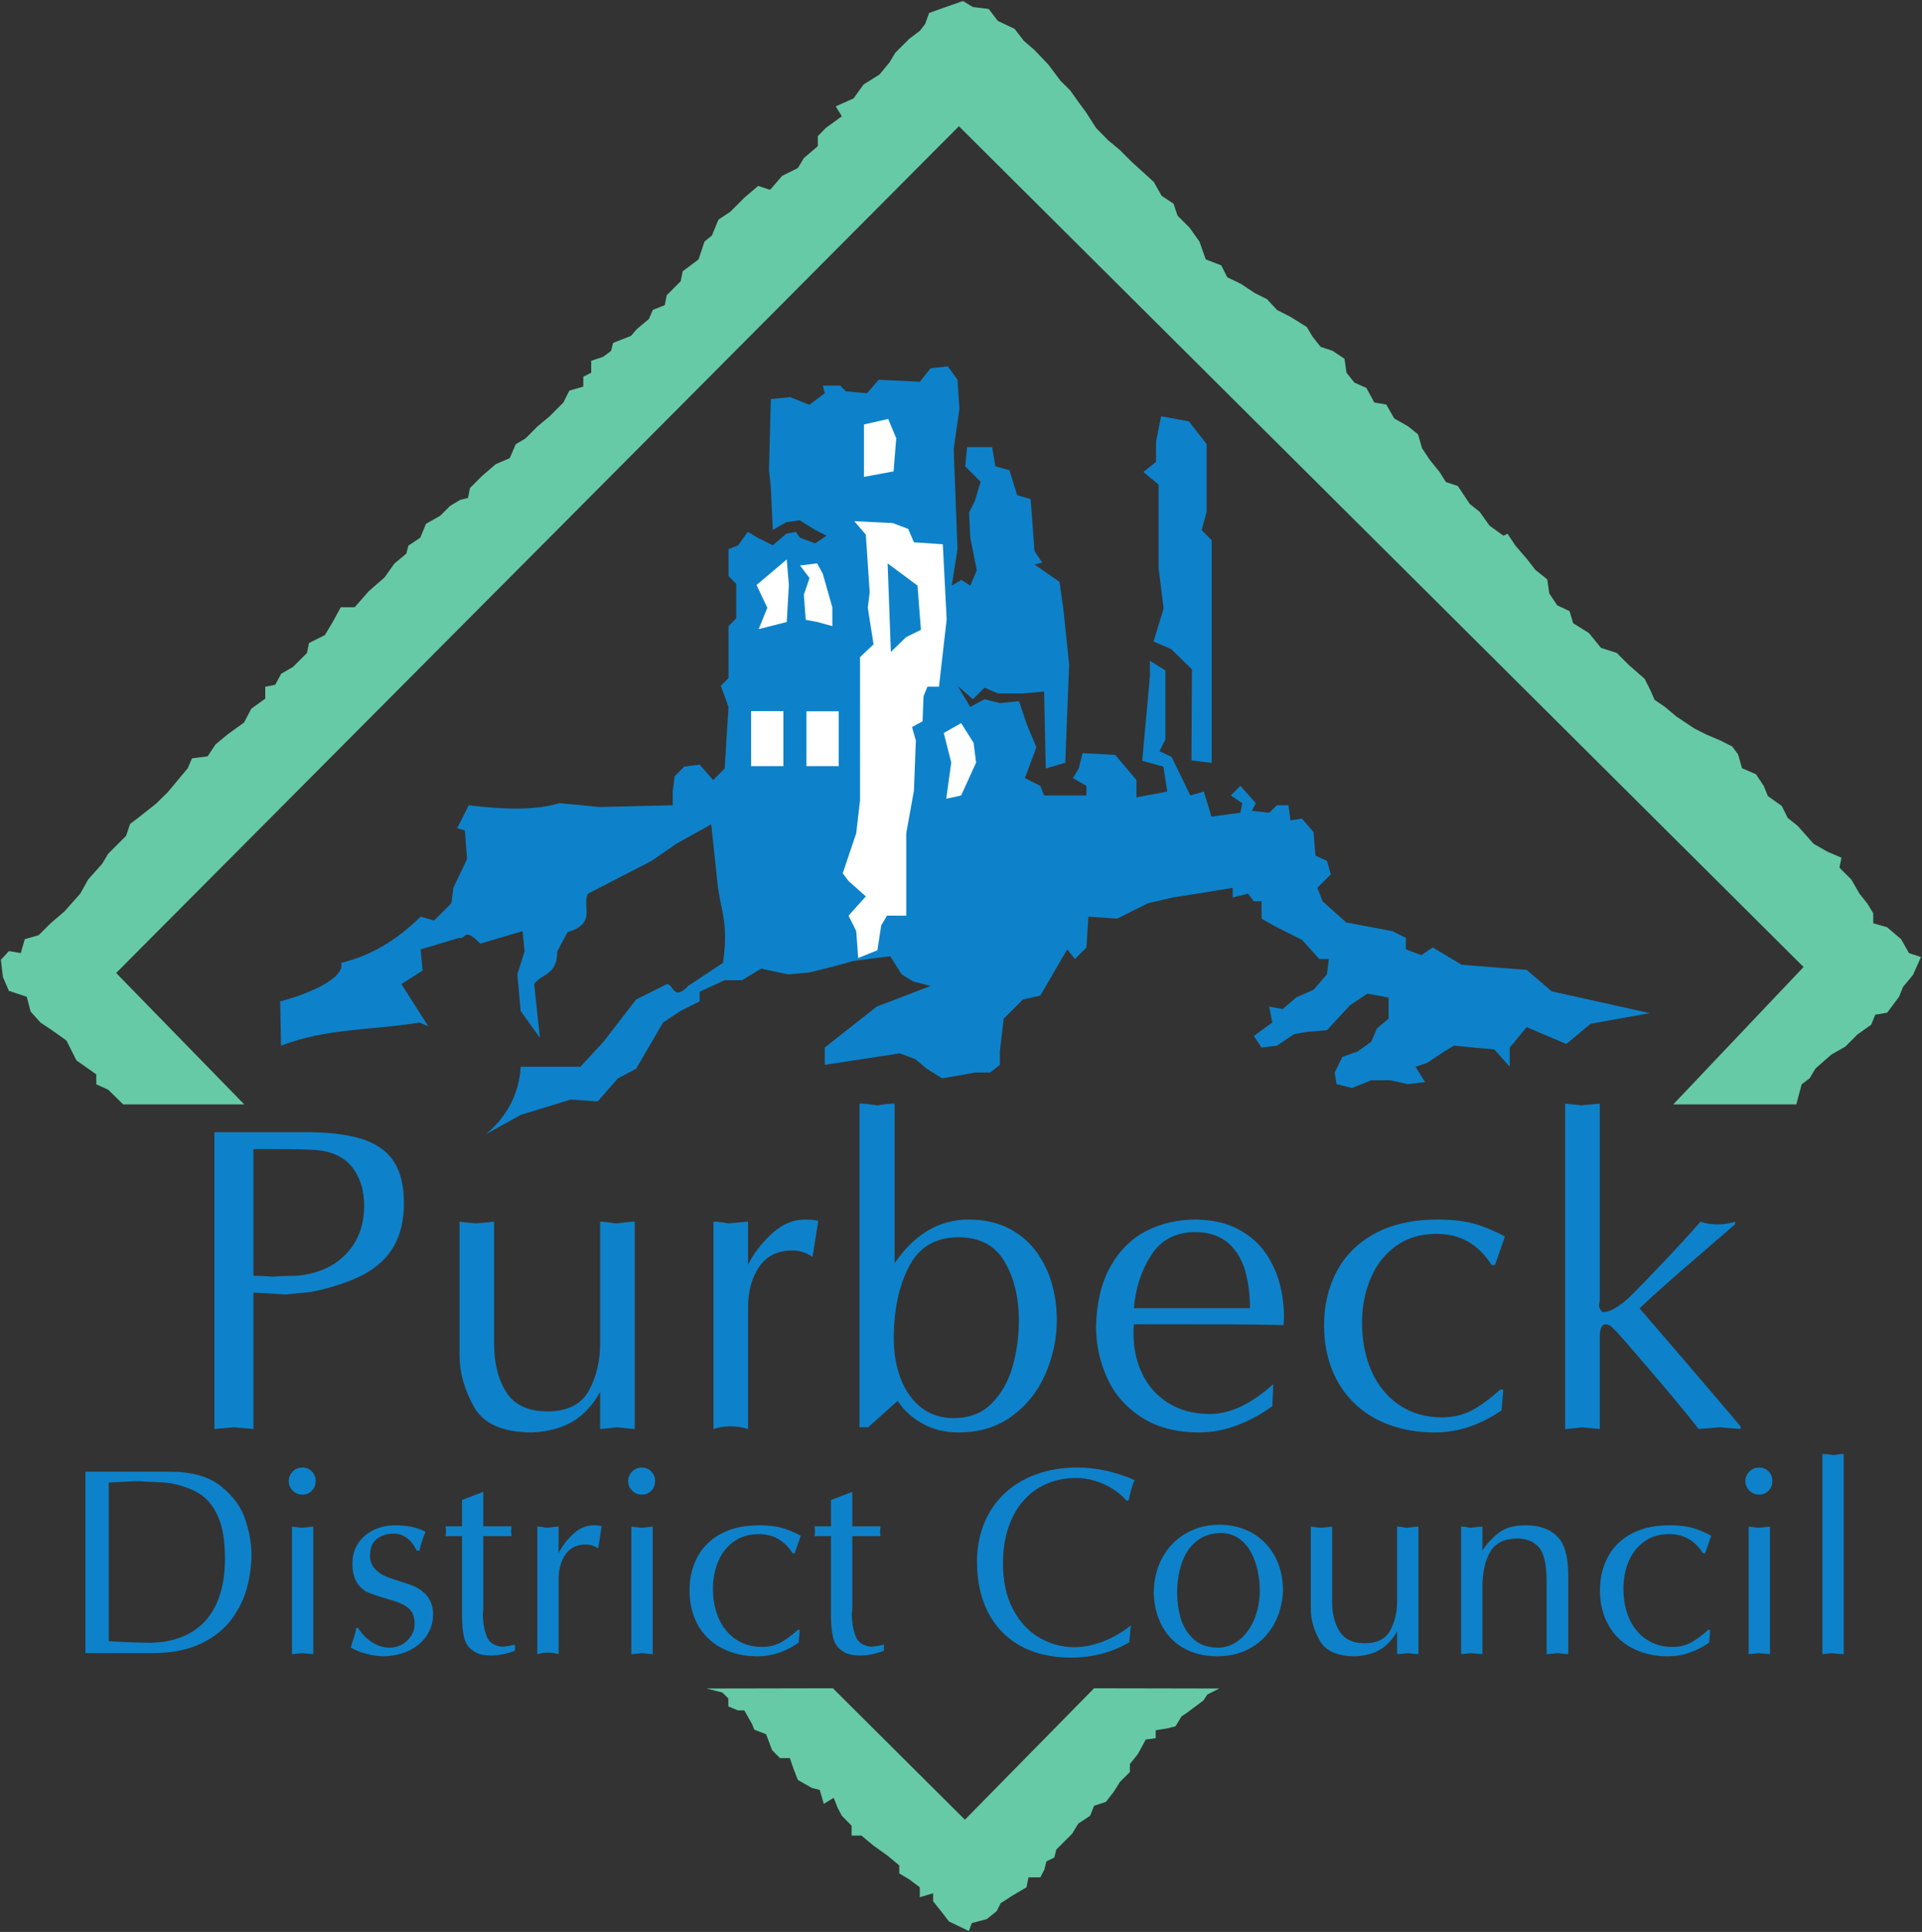
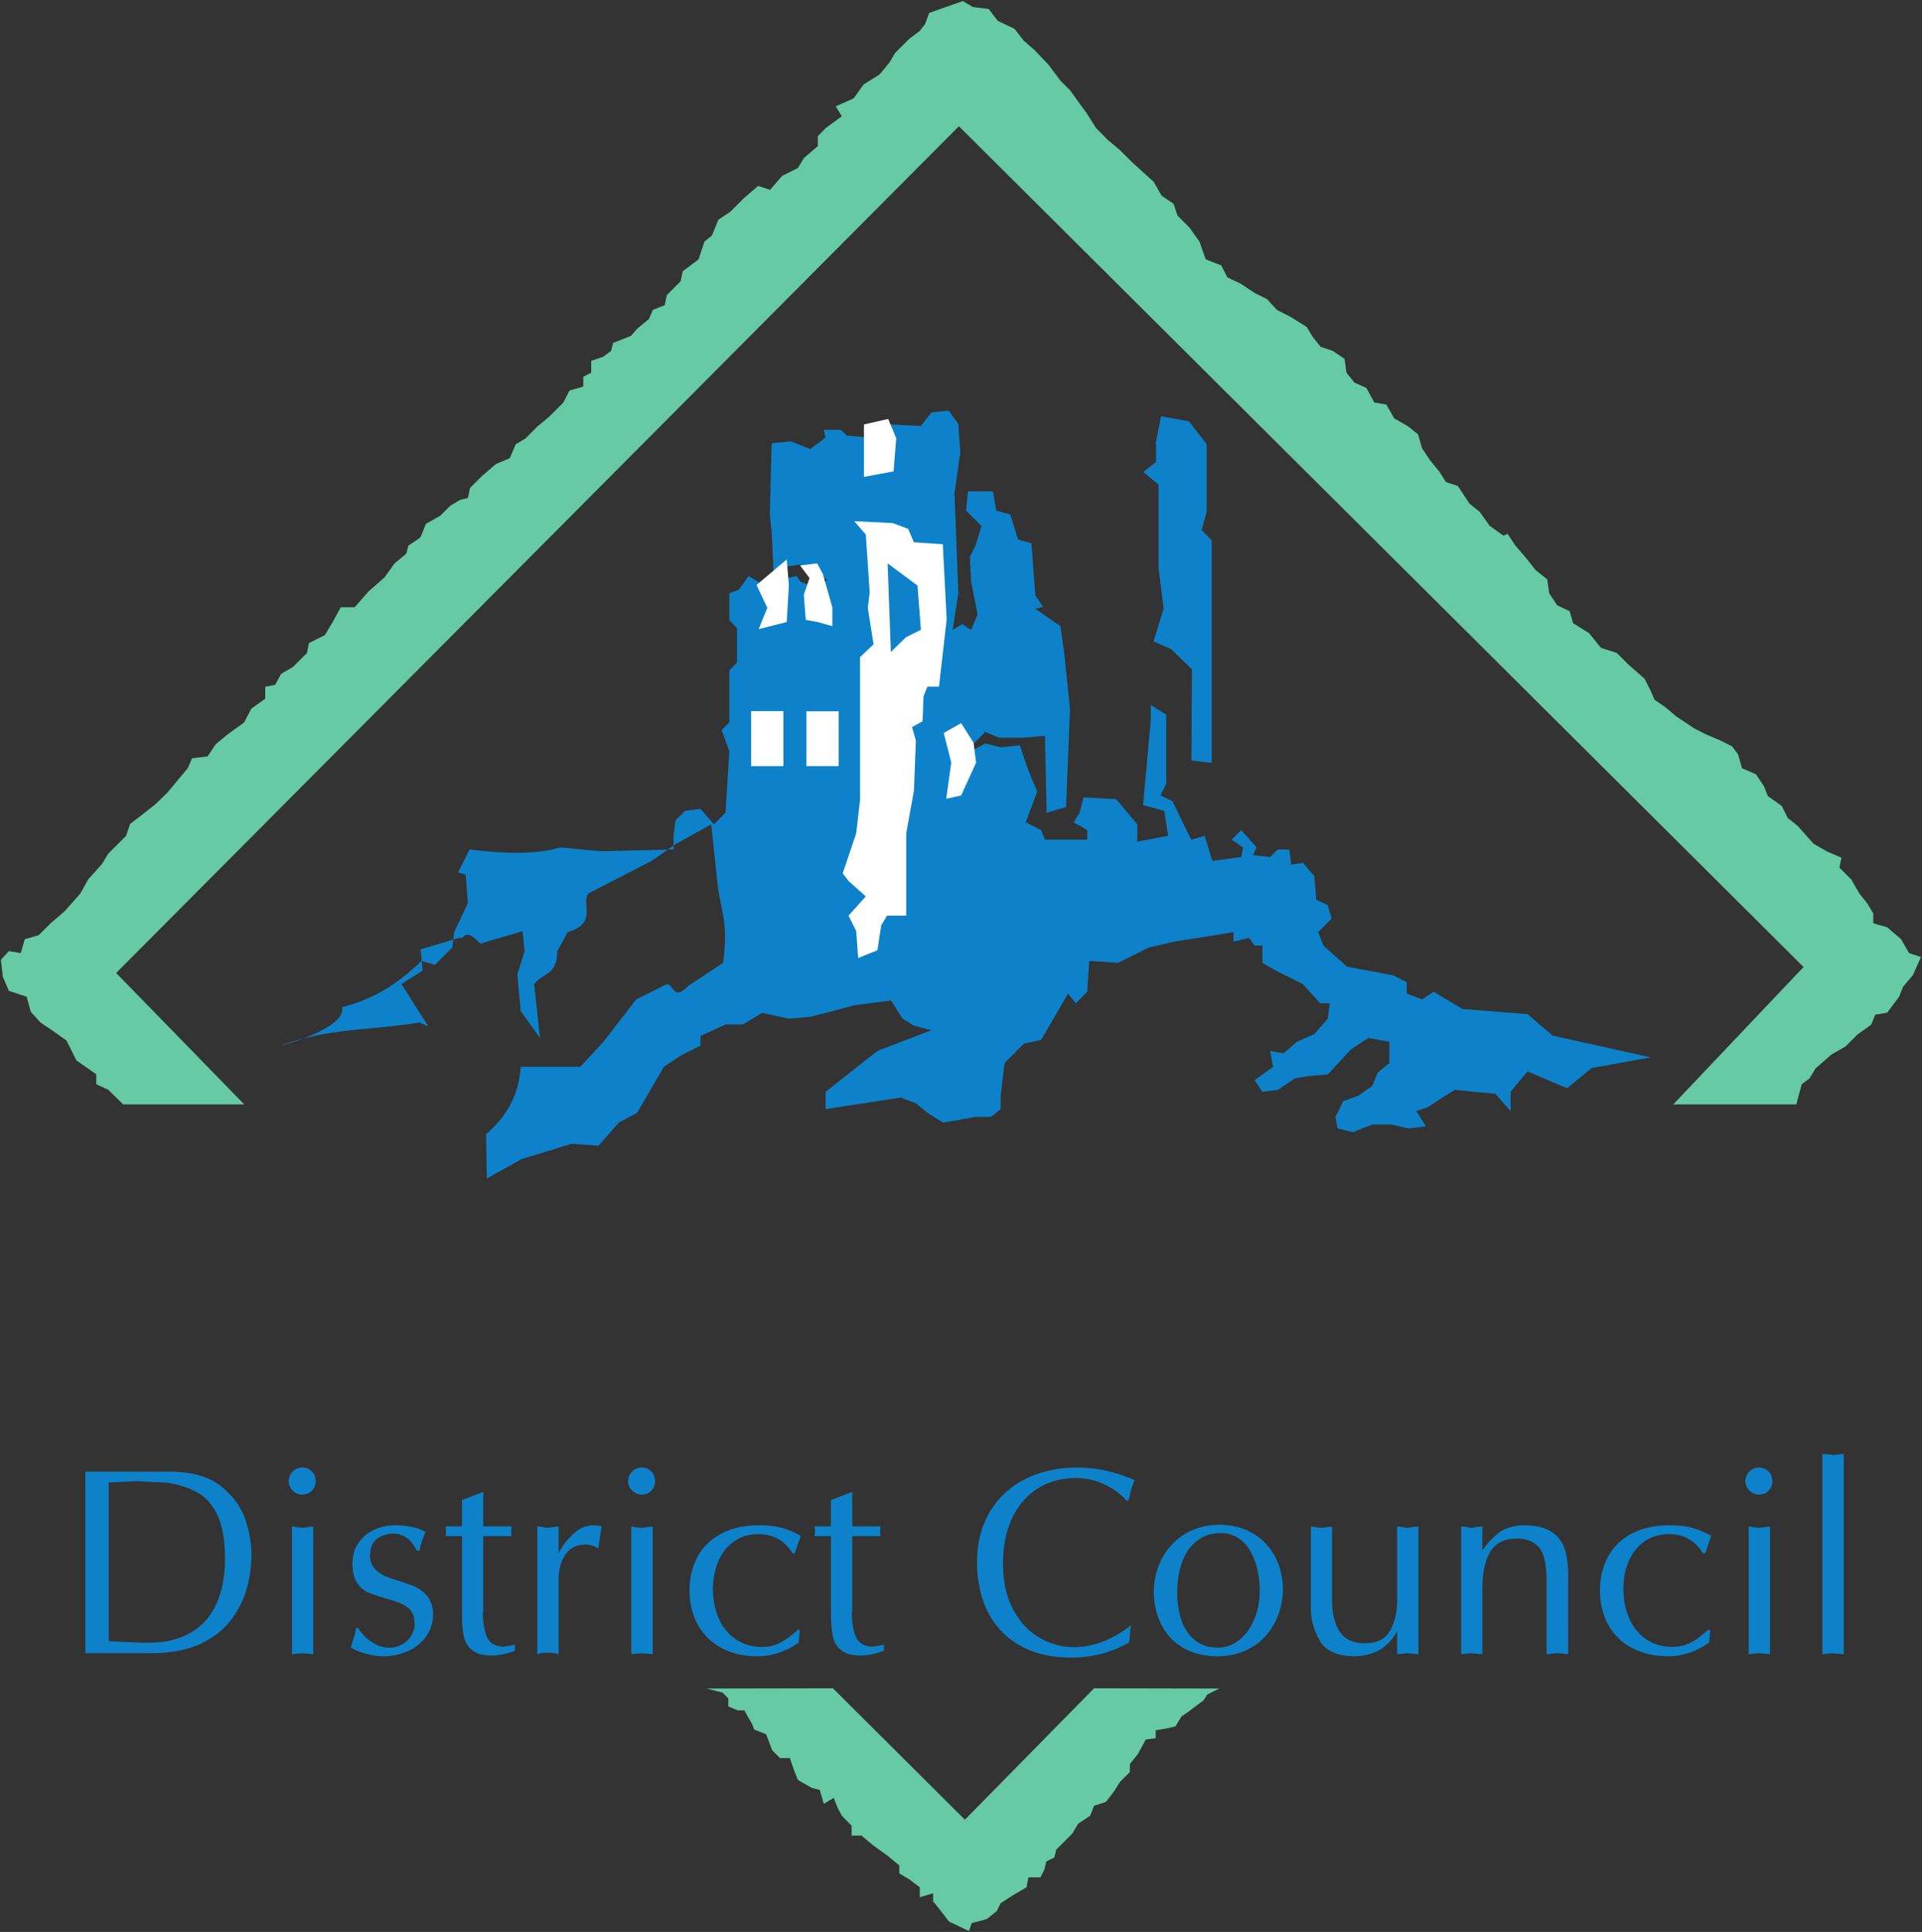
<svg xmlns="http://www.w3.org/2000/svg" xmlns:ns1="http://www.inkscape.org/namespaces/inkscape" xmlns:ns2="http://sodipodi.sourceforge.net/DTD/sodipodi-0.dtd" width="1000" height="1005.186" id="svg9249" ns1:version="0.48.2 r9819" ns2:docname="New document 10">
  <rect width="100%" height="100%" fill="#333333" stroke="none" />
  <defs id="defs9251">
    <clipPath id="clipPath7274">
      <path ns1:connector-curvature="0" d="m 922.535,340.64 48.163,0 0,48.867 -48.163,0 0,-48.867 z" id="path7276" />
    </clipPath>
  </defs>
  <g ns1:label="Layer 1" ns1:groupmode="layer" id="layer1" transform="translate(-166.541,-66.506)">
    <g id="g7270" transform="matrix(20.742,0,0,-20.742,-18968.238,8146.185)">
      <g id="g7272" clip-path="url(#clipPath7274)">
        <path d="m 943.406,347.184 3.311,-3.297 3.241,3.297 3.14,-0.006 -0.299,-0.15 -0.099,-0.15 -0.2,-0.149 -0.199,-0.15 -0.15,-0.1 -0.15,-0.249 -0.199,-0.05 -0.299,-0.05 0,-0.199 -0.249,-0.033 -0.199,-0.366 -0.2,-0.249 0,-0.2 -0.249,-0.249 -0.15,-0.24 -0.2,-0.259 -0.299,-0.099 -0.099,-0.25 -0.3,-0.199 -0.149,-0.25 -0.199,-0.199 -0.2,-0.2 -0.05,-0.199 -0.199,-0.099 -0.05,-0.202 -0.1,-0.197 -0.299,0 -0.05,-0.25 -0.349,-0.205 -0.299,-0.194 -0.1,-0.199 -0.249,-0.199 -0.375,-0.1 -0.073,-0.2 -0.499,0.24 -0.2,0.259 -0.199,0.249 0,0.2 -0.333,-0.1 0,0.249 -0.265,0.2 -0.25,0.149 0,0.2 -0.299,0.249 -0.349,0.249 -0.299,0.25 -0.249,0 0,0.249 -0.245,0.249 -0.105,0.199 -0.099,0.25 -0.249,-0.15 -0.101,0.349 -0.198,0.05 -0.35,0.2 -0.099,0.249 -0.103,0.299 -0.247,0 -0.198,0.199 -0.15,0.399 -0.299,0.117 -0.05,0.133 -0.199,0.349 -0.161,0 -0.239,0.1 0,0.199 -0.149,0.149 -0.399,0.101 3.171,0.006 z" style="fill:#66caa6;fill-opacity:1;fill-rule:evenodd;stroke:none" id="path7278" ns1:connector-curvature="0" />
        <path d="m 928.64,361.83 -3.213,3.296 21.14,21.24 21.187,-21.09 -3.268,-3.446 3.086,0 0.135,0.504 0.199,0.15 0.15,0.249 0.399,0.349 0.349,0.199 0.299,0.3 0.349,0.249 0.1,0.25 0.298,0.049 0.15,0.2 0.15,0.2 0.099,0.248 0.25,0.3 0.2,0.449 -0.3,0.099 -0.199,0.349 -0.35,0.299 -0.348,0.1 0,0.249 -0.149,0.249 -0.2,0.25 -0.2,0.349 -0.299,0.299 0.05,0.249 -0.349,0.15 -0.349,0.199 -0.399,0.449 -0.25,0.2 -0.149,0.299 -0.349,0.249 -0.1,0.249 -0.199,0.299 -0.349,0.15 -0.1,0.349 -0.149,0.199 -0.299,0.15 -0.35,0.149 -0.298,0.15 -0.449,0.299 -0.299,0.25 -0.25,0.17 -0.099,0.229 -0.15,0.298 -0.399,0.349 -0.299,0.3 -0.398,0.128 -0.3,0.37 -0.399,0.249 -0.087,0.3 -0.312,0.149 -0.199,0.299 -0.05,0.35 -0.299,0.24 -0.2,0.258 -0.299,0.349 -0.199,0.299 -0.1,-0.05 -0.349,0.25 -0.249,0.349 -0.25,0.199 -0.299,0.449 -0.299,0.1 -0.156,0.249 -0.242,0.299 -0.2,0.299 -0.1,0.349 -0.249,0.2 -0.349,0.199 -0.199,0.349 -0.3,0.05 -0.199,0.366 -0.3,0.133 -0.199,0.249 -0.05,0.349 -0.298,0.199 -0.3,0.1 -0.199,0.249 -0.15,0.25 -0.399,0.249 -0.349,0.179 -0.249,0.27 -0.3,0.149 -0.348,0.232 -0.349,0.167 -0.15,0.299 -0.39,0.15 -0.158,0.449 -0.249,0.348 -0.3,0.3 -0.1,0.299 -0.299,0.2 -0.198,0.348 -0.549,0.499 -0.299,0.299 -0.299,0.249 -0.3,0.305 -0.25,0.393 -0.149,0.2 -0.249,0.349 -0.249,0.249 -0.299,0.399 -0.35,0.367 -0.267,0.231 -0.231,0.299 -0.421,0.2 -0.228,0.299 -0.398,0.049 -0.249,0.15 -0.429,-0.15 -0.419,-0.149 -0.1,-0.277 -0.133,-0.172 -0.265,-0.199 -0.35,-0.349 -0.149,-0.249 -0.249,-0.299 -0.399,-0.25 -0.249,-0.348 -0.449,-0.2 0.154,-0.249 -0.404,-0.294 -0.199,-0.205 0,-0.25 -0.349,-0.298 -0.15,-0.25 -0.398,-0.199 -0.3,-0.349 -0.299,0.099 -0.349,-0.298 -0.349,-0.349 -0.299,-0.2 -0.164,-0.398 -0.185,-0.15 -0.15,-0.449 -0.398,-0.299 -0.05,-0.249 -0.349,-0.35 -0.05,-0.249 -0.299,-0.12 -0.1,-0.229 -0.299,-0.249 -0.15,-0.174 -0.448,-0.175 -0.05,-0.2 -0.2,-0.149 -0.299,-0.1 0,-0.299 -0.199,-0.1 0,-0.249 -0.349,-0.1 -0.15,-0.299 -0.349,-0.349 -0.299,-0.249 -0.299,-0.3 -0.249,-0.149 -0.15,-0.349 -0.349,-0.149 -0.349,-0.3 -0.299,-0.299 -0.05,-0.249 -0.199,-0.05 -0.25,-0.15 -0.249,-0.249 -0.356,-0.2 -0.143,-0.348 -0.299,-0.2 -0.05,-0.199 -0.299,-0.25 -0.249,-0.349 -0.399,-0.349 -0.349,-0.398 -0.349,0 -0.2,-0.366 -0.199,-0.333 -0.399,-0.199 -0.049,-0.249 -0.35,-0.349 -0.299,-0.174 -0.149,-0.275 -0.25,-0.05 0,-0.299 -0.348,-0.249 -0.184,-0.35 -0.415,-0.299 -0.299,-0.249 -0.199,-0.299 -0.391,-0.05 -0.108,-0.249 -0.25,-0.299 -0.249,-0.3 -0.299,-0.293 -0.449,-0.354 -0.199,-0.15 -0.1,-0.299 -0.249,-0.249 -0.2,-0.2 -0.149,-0.249 -0.355,-0.399 -0.194,-0.349 -0.398,-0.449 -0.349,-0.299 -0.3,-0.299 -0.348,-0.1 -0.1,-0.349 -0.299,0.05 -0.2,-0.217 0.05,-0.431 0.15,-0.349 0.448,-0.149 0.1,-0.374 0.249,-0.275 0.3,-0.2 0.348,-0.249 0.25,-0.498 0.498,-0.349 0,-0.25 0.299,-0.136 0.375,-0.368 3.038,0 z" style="fill:#66caa6;fill-opacity:1;fill-rule:evenodd;stroke:none" id="path7280" ns1:connector-curvature="0" />
-         <path d="m 934.706,361.083 c 0.504,0.429 0.825,0.972 0.869,1.69 l 1.496,0 0.58,0.627 0.82,1.062 0.773,0.386 c 0.176,-0.015 0.161,-0.435 0.531,-0.048 l 0.875,0.58 c 0.154,1.072 -0.088,1.373 -0.145,2.059 l -0.151,1.416 -0.869,-0.483 -0.628,-0.434 -1.592,-0.821 c -0.171,-0.322 0.238,-0.739 -0.512,-0.965 l -0.261,-0.483 c 0,-0.611 -0.386,-0.547 -0.579,-0.821 l 0.145,-1.351 -0.483,0.676 -0.084,0.918 0.181,0.578 -0.049,0.507 -1.062,-0.314 c -0.418,0.435 -0.353,0.097 -0.53,0.145 l -0.966,-0.289 0.049,-0.531 -0.531,-0.339 0.675,-1.061 -0.22,0.097 c -1.158,-0.194 -2.317,-0.136 -3.475,-0.58 l -0.021,1.11 c 0.618,0.159 1.635,0.557 1.53,0.966 0.726,0.177 1.371,0.546 1.993,1.159 l 0.338,-0.097 0.434,0.434 0.049,0.386 0.343,0.724 -0.054,0.716 -0.193,0.056 0.29,0.575 c 0.942,-0.118 1.724,-0.119 2.269,0.053 l 1.013,-0.096 1.835,0.043 0,0.343 0.048,0.386 0.241,0.241 0.386,0.049 0.338,-0.388 0.29,0.291 0.096,1.545 -0.193,0.53 0.193,0.194 0,1.303 0.193,0.193 0,0.869 -0.193,0.193 0,0.676 0.242,0.096 0.241,0.338 0.241,-0.144 0.387,-0.194 0.338,0.29 0.241,0.048 0.096,-0.144 0.387,-0.145 0.289,0.193 -0.289,0.144 -0.387,0.242 -0.337,-0.048 -0.338,-0.194 -0.049,1.062 -0.047,0.435 0.047,1.786 0.483,0.048 0.482,-0.193 0.387,0.29 -0.049,0.193 0.435,0 0.144,-0.145 0.532,-0.048 0.289,0.338 1.037,-0.049 0.266,0.338 0.435,0.048 0.241,-0.337 0.048,-0.725 -0.144,-1.013 0.096,-2.51 -0.144,-0.917 0.241,0.145 0.224,-0.145 0.162,0.386 -0.162,0.821 -0.031,0.627 0.145,0.29 0.145,0.482 -0.386,0.386 0.047,0.483 0.628,0 0.082,-0.483 0.352,-0.096 0.194,-0.627 0.337,-0.097 0.097,-1.303 0.193,-0.29 -0.193,-0.048 0.628,-0.435 0.096,-0.676 0.145,-1.4 -0.097,-2.461 -0.489,-0.145 -0.042,1.931 -0.53,-0.048 -0.627,0 -0.339,0.144 -0.29,-0.289 -0.386,0.337 0.321,-0.53 0.355,0.193 0.386,-0.097 0.482,0.048 0.194,-0.579 0.241,-0.579 -0.289,-0.772 0.386,-0.194 0.096,-0.241 1.062,0 0,0.241 -0.338,0.194 0.145,0.241 0.097,0.386 0.82,-0.046 0.531,-0.631 0,-0.433 0.773,0.145 -0.097,0.627 -0.531,0.145 0.193,2.124 0,0.386 0.387,-0.242 0,-1.737 -0.146,-0.289 0.302,-0.145 0.471,-0.966 0.338,0.097 0.192,-0.628 0.725,0.097 0.048,0.241 -0.289,0.193 0.241,0.241 0.386,-0.434 -0.097,-0.193 0.435,-0.048 0.193,0.188 0.29,0 0.048,-0.381 0.289,0.048 0.29,-0.338 0.049,-0.592 0.288,-0.132 0.097,-0.338 -0.338,-0.338 0.132,-0.338 0.593,-0.531 1.158,-0.217 0.338,-0.169 0,-0.289 0.386,-0.145 0.29,0.193 0.724,-0.434 1.63,-0.128 0.63,-0.539 2.456,-0.546 -1.481,-0.267 -0.611,-0.507 -0.994,0.423 -0.424,-0.512 0,-0.483 -0.386,0.435 -0.522,0.048 -0.491,0.048 -0.241,-0.145 -0.435,-0.289 -0.29,-0.097 0.241,-0.384 -0.434,-0.051 -0.434,0.097 -0.483,0 -0.241,-0.097 -0.242,-0.096 -0.386,0.096 -0.048,0.291 0.193,0.391 0.386,0.139 0.338,0.241 0.145,0.338 0.29,0.242 0,0.531 -0.531,0.096 -0.435,-0.289 -0.58,-0.628 -0.482,-0.039 -0.338,-0.057 -0.434,-0.29 -0.386,-0.048 -0.194,0.289 0.463,0.339 -0.076,0.398 0.338,-0.061 0.337,0.29 0.435,0.193 0.337,0.387 0.049,0.386 -0.241,0 -0.435,0.482 -0.676,0.338 -0.337,0.193 0,0.434 -0.194,0 -0.144,0.193 -0.386,-0.096 0,0.241 -0.579,-0.096 -0.918,-0.145 -0.627,-0.145 -0.773,-0.386 -0.723,0.049 -0.049,-0.773 -0.289,-0.289 -0.193,0.241 -0.676,-1.159 -0.434,-0.097 -0.483,-0.482 -0.097,-0.821 0,-0.337 -0.241,-0.193 -0.386,0 -0.531,-0.097 -0.29,-0.048 -0.386,0.241 -0.29,0.242 -0.386,0.144 -1.882,-0.289 0,0.434 1.303,1.026 1.351,0.518 -0.434,0.114 -0.29,0.177 -0.289,0.455 -0.917,-0.118 -0.531,-0.145 -0.58,-0.145 -0.531,-0.047 -0.675,0.144 -0.483,-0.29 -0.434,0 -0.628,-0.289 0,-0.242 -0.482,-0.241 -0.435,-0.289 -0.338,-0.58 -0.338,-0.579 -0.456,-0.241 -0.509,-0.58 -0.676,0.048 -0.627,-0.194 -0.628,-0.191 -0.869,-0.484 z" style="fill:#0d82ca;fill-opacity:1;fill-rule:evenodd;stroke:none" id="path7282" ns1:connector-curvature="0" />
+         <path d="m 934.706,361.083 c 0.504,0.429 0.825,0.972 0.869,1.69 l 1.496,0 0.58,0.627 0.82,1.062 0.773,0.386 c 0.176,-0.015 0.161,-0.435 0.531,-0.048 l 0.875,0.58 c 0.154,1.072 -0.088,1.373 -0.145,2.059 l -0.151,1.416 -0.869,-0.483 -0.628,-0.434 -1.592,-0.821 c -0.171,-0.322 0.238,-0.739 -0.512,-0.965 l -0.261,-0.483 c 0,-0.611 -0.386,-0.547 -0.579,-0.821 l 0.145,-1.351 -0.483,0.676 -0.084,0.918 0.181,0.578 -0.049,0.507 -1.062,-0.314 c -0.418,0.435 -0.353,0.097 -0.53,0.145 l -0.966,-0.289 0.049,-0.531 -0.531,-0.339 0.675,-1.061 -0.22,0.097 c -1.158,-0.194 -2.317,-0.136 -3.475,-0.58 c 0.618,0.159 1.635,0.557 1.53,0.966 0.726,0.177 1.371,0.546 1.993,1.159 l 0.338,-0.097 0.434,0.434 0.049,0.386 0.343,0.724 -0.054,0.716 -0.193,0.056 0.29,0.575 c 0.942,-0.118 1.724,-0.119 2.269,0.053 l 1.013,-0.096 1.835,0.043 0,0.343 0.048,0.386 0.241,0.241 0.386,0.049 0.338,-0.388 0.29,0.291 0.096,1.545 -0.193,0.53 0.193,0.194 0,1.303 0.193,0.193 0,0.869 -0.193,0.193 0,0.676 0.242,0.096 0.241,0.338 0.241,-0.144 0.387,-0.194 0.338,0.29 0.241,0.048 0.096,-0.144 0.387,-0.145 0.289,0.193 -0.289,0.144 -0.387,0.242 -0.337,-0.048 -0.338,-0.194 -0.049,1.062 -0.047,0.435 0.047,1.786 0.483,0.048 0.482,-0.193 0.387,0.29 -0.049,0.193 0.435,0 0.144,-0.145 0.532,-0.048 0.289,0.338 1.037,-0.049 0.266,0.338 0.435,0.048 0.241,-0.337 0.048,-0.725 -0.144,-1.013 0.096,-2.51 -0.144,-0.917 0.241,0.145 0.224,-0.145 0.162,0.386 -0.162,0.821 -0.031,0.627 0.145,0.29 0.145,0.482 -0.386,0.386 0.047,0.483 0.628,0 0.082,-0.483 0.352,-0.096 0.194,-0.627 0.337,-0.097 0.097,-1.303 0.193,-0.29 -0.193,-0.048 0.628,-0.435 0.096,-0.676 0.145,-1.4 -0.097,-2.461 -0.489,-0.145 -0.042,1.931 -0.53,-0.048 -0.627,0 -0.339,0.144 -0.29,-0.289 -0.386,0.337 0.321,-0.53 0.355,0.193 0.386,-0.097 0.482,0.048 0.194,-0.579 0.241,-0.579 -0.289,-0.772 0.386,-0.194 0.096,-0.241 1.062,0 0,0.241 -0.338,0.194 0.145,0.241 0.097,0.386 0.82,-0.046 0.531,-0.631 0,-0.433 0.773,0.145 -0.097,0.627 -0.531,0.145 0.193,2.124 0,0.386 0.387,-0.242 0,-1.737 -0.146,-0.289 0.302,-0.145 0.471,-0.966 0.338,0.097 0.192,-0.628 0.725,0.097 0.048,0.241 -0.289,0.193 0.241,0.241 0.386,-0.434 -0.097,-0.193 0.435,-0.048 0.193,0.188 0.29,0 0.048,-0.381 0.289,0.048 0.29,-0.338 0.049,-0.592 0.288,-0.132 0.097,-0.338 -0.338,-0.338 0.132,-0.338 0.593,-0.531 1.158,-0.217 0.338,-0.169 0,-0.289 0.386,-0.145 0.29,0.193 0.724,-0.434 1.63,-0.128 0.63,-0.539 2.456,-0.546 -1.481,-0.267 -0.611,-0.507 -0.994,0.423 -0.424,-0.512 0,-0.483 -0.386,0.435 -0.522,0.048 -0.491,0.048 -0.241,-0.145 -0.435,-0.289 -0.29,-0.097 0.241,-0.384 -0.434,-0.051 -0.434,0.097 -0.483,0 -0.241,-0.097 -0.242,-0.096 -0.386,0.096 -0.048,0.291 0.193,0.391 0.386,0.139 0.338,0.241 0.145,0.338 0.29,0.242 0,0.531 -0.531,0.096 -0.435,-0.289 -0.58,-0.628 -0.482,-0.039 -0.338,-0.057 -0.434,-0.29 -0.386,-0.048 -0.194,0.289 0.463,0.339 -0.076,0.398 0.338,-0.061 0.337,0.29 0.435,0.193 0.337,0.387 0.049,0.386 -0.241,0 -0.435,0.482 -0.676,0.338 -0.337,0.193 0,0.434 -0.194,0 -0.144,0.193 -0.386,-0.096 0,0.241 -0.579,-0.096 -0.918,-0.145 -0.627,-0.145 -0.773,-0.386 -0.723,0.049 -0.049,-0.773 -0.289,-0.289 -0.193,0.241 -0.676,-1.159 -0.434,-0.097 -0.483,-0.482 -0.097,-0.821 0,-0.337 -0.241,-0.193 -0.386,0 -0.531,-0.097 -0.29,-0.048 -0.386,0.241 -0.29,0.242 -0.386,0.144 -1.882,-0.289 0,0.434 1.303,1.026 1.351,0.518 -0.434,0.114 -0.29,0.177 -0.289,0.455 -0.917,-0.118 -0.531,-0.145 -0.58,-0.145 -0.531,-0.047 -0.675,0.144 -0.483,-0.29 -0.434,0 -0.628,-0.289 0,-0.242 -0.482,-0.241 -0.435,-0.289 -0.338,-0.58 -0.338,-0.579 -0.456,-0.241 -0.509,-0.58 -0.676,0.048 -0.627,-0.194 -0.628,-0.191 -0.869,-0.484 z" style="fill:#0d82ca;fill-opacity:1;fill-rule:evenodd;stroke:none" id="path7282" ns1:connector-curvature="0" />
        <path d="m 952.908,370.395 0,5.585 -0.253,0.254 0.126,0.458 0,1.7 -0.444,0.571 -0.698,0.127 -0.128,-0.635 0,-0.508 -0.316,-0.254 0.381,-0.317 0,-1.015 0,-1.079 0.126,-1.015 -0.253,-0.826 0.443,-0.19 0.52,-0.508 -0.012,-2.284 0.508,-0.064 z" style="fill:#0d82ca;fill-opacity:1;fill-rule:evenodd;stroke:none" id="path7284" ns1:connector-curvature="0" />
        <path d="m 945.246,366.564 -0.482,0 -0.145,-0.241 -0.097,-0.628 -0.482,-0.193 -0.049,0.676 -0.193,0.386 0.434,0.483 -0.434,0.386 -0.145,0.193 0.338,1.005 0.096,0.829 0,3.589 0.339,0.321 -0.145,0.918 0.048,0.385 -0.097,1.448 -0.289,0.338 0.965,-0.048 0.386,-0.145 0.145,-0.337 0.724,-0.049 0.097,-1.883 -0.193,-1.689 -0.29,0 -0.097,-0.241 -0.025,-0.628 -0.264,-0.144 0.096,-0.338 -0.048,-1.256 -0.193,-1.07 0,-2.067 z" style="fill:#ffffff;fill-opacity:1;fill-rule:evenodd;stroke:none" id="path7286" ns1:connector-curvature="0" />
        <path d="m 942.582,375.348 0.429,0.052 0.142,-0.262 0.239,-0.84 0,-0.472 -0.381,0.106 -0.286,0.052 -0.048,0.629 0.143,0.42 -0.238,0.315 z" style="fill:#ffffff;fill-opacity:1;fill-rule:evenodd;stroke:none" id="path7288" ns1:connector-curvature="0" />
        <path d="m 944.185,378.885 0.608,0.138 0.202,-0.484 -0.067,-0.831 -0.743,-0.138 0,1.315 z" style="fill:#ffffff;fill-opacity:1;fill-rule:evenodd;stroke:none" id="path7290" ns1:connector-curvature="0" />
        <path d="m 942.248,373.93 -0.703,-0.178 0.216,0.535 -0.27,0.571 0.757,0.641 0.054,-0.641 -0.054,-0.928 z" style="fill:#ffffff;fill-opacity:1;fill-rule:evenodd;stroke:none" id="path7292" ns1:connector-curvature="0" />
        <path d="m 941.354,370.315 0.81,0 0,1.38 -0.81,0 0,-1.38 z" style="fill:#ffffff;fill-opacity:1;fill-rule:evenodd;stroke:none" id="path7294" ns1:connector-curvature="0" />
        <path d="m 942.741,370.315 0.811,0 0,1.375 -0.811,0 0,-1.375 z" style="fill:#ffffff;fill-opacity:1;fill-rule:evenodd;stroke:none" id="path7296" ns1:connector-curvature="0" />
        <path d="m 946.249,369.497 0.126,0.907 -0.188,0.742 0.436,0.247 0.312,-0.494 0.063,-0.495 -0.375,-0.825 -0.374,-0.082 z" style="fill:#ffffff;fill-opacity:1;fill-rule:evenodd;stroke:none" id="path7298" ns1:connector-curvature="0" />
-         <path d="m 929.672,357.061 c 0.059,0.007 0.16,0.017 0.307,0.03 0.144,0.014 0.263,0.025 0.356,0.037 0.529,0.11 0.961,0.255 1.297,0.434 0.335,0.178 0.588,0.413 0.758,0.705 0.17,0.291 0.256,0.654 0.256,1.086 0,0.409 -0.075,0.741 -0.225,0.998 -0.148,0.257 -0.393,0.45 -0.731,0.577 -0.34,0.127 -0.799,0.195 -1.378,0.204 l -2.42,0 0,-1.888 0,-5.559 c 0.057,0.009 0.138,0.016 0.244,0.023 0.106,0.008 0.188,0.016 0.246,0.023 0.06,-0.007 0.143,-0.015 0.247,-0.023 0.104,-0.007 0.185,-0.014 0.241,-0.023 l 0,3.421 c 0.111,0 0.379,-0.015 0.802,-0.045 m -0.249,3.647 c 0.493,0 0.826,-0.007 0.999,-0.021 0.412,-0.031 0.72,-0.173 0.923,-0.428 0.202,-0.255 0.303,-0.58 0.303,-0.973 0,-0.488 -0.151,-0.891 -0.454,-1.209 -0.303,-0.319 -0.723,-0.502 -1.259,-0.547 -0.262,0 -0.454,-0.008 -0.577,-0.024 -0.13,0.016 -0.292,0.024 -0.488,0.024 l 0,3.178 0.553,0 z m 4.978,-6.462 c 0.241,-0.43 0.728,-0.645 1.463,-0.645 0.405,0.021 0.744,0.113 1.017,0.275 0.272,0.163 0.501,0.41 0.687,0.741 l 0,-0.932 c 0.053,0.006 0.125,0.014 0.216,0.022 0.091,0.009 0.16,0.017 0.206,0.024 0.051,-0.007 0.125,-0.015 0.222,-0.024 0.098,-0.008 0.172,-0.016 0.223,-0.022 l 0,5.204 c -0.078,0 -0.233,-0.016 -0.467,-0.046 -0.183,0.03 -0.317,0.046 -0.4,0.046 l 0,-3.043 c 0,-0.455 -0.095,-0.855 -0.286,-1.2 -0.191,-0.345 -0.537,-0.517 -1.039,-0.517 -0.48,0 -0.823,0.16 -1.028,0.48 -0.205,0.321 -0.307,0.726 -0.307,1.215 l 0,3.065 c -0.094,-0.011 -0.181,-0.02 -0.263,-0.026 -0.081,-0.006 -0.149,-0.013 -0.204,-0.02 -0.042,0.007 -0.095,0.013 -0.159,0.019 -0.064,0.005 -0.144,0.014 -0.241,0.027 l 0,-3.356 c 0,-0.428 0.12,-0.857 0.36,-1.287 m 6.433,-0.493 c 0.167,0 0.316,-0.023 0.444,-0.068 l 0,3.057 c 0,0.403 0.094,0.742 0.28,1.014 0.187,0.273 0.462,0.409 0.829,0.409 0.185,0 0.355,-0.054 0.509,-0.161 l 0.143,0.905 c -0.099,0.022 -0.212,0.032 -0.337,0.032 -0.297,0 -0.574,-0.119 -0.832,-0.358 -0.258,-0.24 -0.456,-0.498 -0.592,-0.776 l 0,1.082 c -0.048,0 -0.21,-0.016 -0.486,-0.046 -0.139,0.03 -0.266,0.046 -0.381,0.046 l 0,-5.204 c 0.132,0.045 0.273,0.068 0.423,0.068 m 3.458,-0.022 c 0.083,0.073 0.196,0.174 0.34,0.305 0.144,0.131 0.277,0.25 0.399,0.358 0.15,-0.234 0.358,-0.424 0.623,-0.571 0.264,-0.148 0.566,-0.222 0.905,-0.222 0.521,0 0.969,0.137 1.341,0.41 0.373,0.275 0.653,0.629 0.841,1.065 0.187,0.435 0.282,0.885 0.282,1.347 0,0.316 -0.042,0.622 -0.126,0.916 -0.083,0.294 -0.216,0.562 -0.395,0.804 -0.179,0.243 -0.41,0.436 -0.692,0.581 -0.282,0.144 -0.617,0.217 -1.002,0.217 -0.735,0 -1.352,-0.365 -1.854,-1.095 l 0,4.003 c -0.126,0 -0.27,-0.015 -0.434,-0.046 -0.177,0.031 -0.326,0.046 -0.446,0.046 l 0,-8.118 0.218,0 z m 1.021,4.027 c 0.252,0.493 0.669,0.739 1.249,0.739 0.525,0 0.908,-0.202 1.148,-0.607 0.241,-0.406 0.361,-0.901 0.361,-1.486 0,-0.393 -0.052,-0.774 -0.156,-1.146 -0.105,-0.371 -0.279,-0.68 -0.523,-0.927 -0.244,-0.248 -0.564,-0.371 -0.96,-0.371 -0.315,0 -0.585,0.089 -0.812,0.267 -0.226,0.179 -0.397,0.42 -0.513,0.725 -0.116,0.305 -0.174,0.64 -0.174,1.006 0,0.707 0.126,1.307 0.38,1.8 m 4.974,-2.794 c 0.186,-0.407 0.474,-0.736 0.864,-0.986 0.391,-0.251 0.87,-0.377 1.436,-0.377 0.334,0 0.66,0.062 0.98,0.187 0.319,0.125 0.606,0.283 0.862,0.472 l 0.024,0.554 c -0.553,-0.5 -1.082,-0.75 -1.585,-0.75 -0.403,0 -0.75,0.09 -1.041,0.271 -0.29,0.18 -0.51,0.424 -0.658,0.731 -0.149,0.307 -0.222,0.644 -0.222,1.01 0,0.101 0.003,0.181 0.01,0.239 1.245,0 2.057,-10e-4 2.436,-0.003 0.379,-0.002 0.818,-0.008 1.318,-0.018 0,0.019 0.002,0.054 0.005,0.103 0.004,0.05 0.005,0.087 0.005,0.115 0,0.258 -0.033,0.523 -0.1,0.793 -0.067,0.269 -0.183,0.528 -0.348,0.776 -0.165,0.248 -0.393,0.452 -0.685,0.611 -0.292,0.159 -0.651,0.242 -1.078,0.249 -0.46,0 -0.876,-0.097 -1.249,-0.29 -0.372,-0.194 -0.67,-0.49 -0.894,-0.891 -0.224,-0.4 -0.344,-0.897 -0.36,-1.491 0,-0.462 0.094,-0.898 0.28,-1.305 m 0.67,1.754 c 0.039,0.494 0.182,0.936 0.431,1.326 0.248,0.389 0.622,0.584 1.121,0.584 0.35,-0.007 0.626,-0.103 0.828,-0.288 0.201,-0.186 0.34,-0.42 0.416,-0.703 0.077,-0.283 0.115,-0.589 0.115,-0.919 l -2.911,0 z m 4.96,-1.517 c 0.126,-0.329 0.311,-0.613 0.555,-0.854 0.244,-0.241 0.54,-0.426 0.887,-0.554 0.347,-0.128 0.73,-0.192 1.148,-0.192 0.578,0 1.134,0.184 1.67,0.553 l 0.045,0.509 -0.067,0.021 c -0.266,-0.239 -0.508,-0.416 -0.724,-0.531 -0.218,-0.116 -0.468,-0.174 -0.752,-0.174 -0.4,0 -0.752,0.101 -1.056,0.303 -0.306,0.203 -0.539,0.485 -0.701,0.847 -0.162,0.362 -0.243,0.772 -0.243,1.227 0,0.391 0.07,0.756 0.21,1.096 0.14,0.34 0.351,0.614 0.634,0.82 0.282,0.208 0.625,0.31 1.026,0.31 0.593,0 1.053,-0.26 1.379,-0.781 l 0.087,0 0.249,0.715 c -0.269,0.145 -0.529,0.252 -0.779,0.322 -0.251,0.069 -0.555,0.103 -0.914,0.103 -0.612,0 -1.131,-0.115 -1.558,-0.344 -0.428,-0.23 -0.749,-0.546 -0.964,-0.948 -0.214,-0.401 -0.322,-0.854 -0.322,-1.356 0,-0.399 0.064,-0.763 0.19,-1.092 m 6.07,-1.496 c 0.101,0.01 0.171,0.019 0.21,0.026 0.051,-0.007 0.125,-0.015 0.222,-0.023 0.097,-0.007 0.171,-0.014 0.223,-0.023 l 0,2.313 c 0,0.211 0.051,0.316 0.153,0.316 0.046,0 0.098,-0.025 0.156,-0.074 0.056,-0.05 0.137,-0.136 0.243,-0.256 0.105,-0.121 0.163,-0.189 0.176,-0.203 0.796,-0.916 1.381,-1.614 1.755,-2.096 0.061,0.009 0.146,0.016 0.257,0.023 0.111,0.008 0.196,0.016 0.255,0.023 0.066,-0.007 0.16,-0.015 0.277,-0.023 0.119,-0.007 0.206,-0.014 0.263,-0.023 l 0,0.064 c -0.144,0.172 -0.359,0.427 -0.649,0.765 -0.29,0.339 -0.52,0.608 -0.691,0.809 -0.171,0.201 -0.378,0.441 -0.621,0.723 -0.242,0.281 -0.435,0.504 -0.576,0.668 0.22,0.207 0.427,0.396 0.619,0.566 0.192,0.171 0.356,0.314 0.489,0.43 0.133,0.116 0.34,0.294 0.62,0.535 0.279,0.24 0.502,0.433 0.669,0.578 l 0,0.066 c -0.128,-0.046 -0.276,-0.069 -0.445,-0.069 -0.165,0 -0.305,0.023 -0.421,0.069 -0.241,-0.276 -0.542,-0.606 -0.904,-0.988 -0.361,-0.383 -0.66,-0.691 -0.897,-0.925 -0.267,-0.238 -0.481,-0.357 -0.641,-0.357 -0.05,0.016 -0.086,0.069 -0.108,0.161 0.013,0.058 0.021,0.124 0.021,0.196 l 0,4.873 c -0.054,-0.007 -0.131,-0.014 -0.234,-0.021 -0.102,-0.007 -0.179,-0.016 -0.232,-0.025 -0.04,0.009 -0.106,0.018 -0.196,0.025 -0.092,0.007 -0.16,0.014 -0.206,0.021 l 0,-8.164 c 0.041,0.004 0.112,0.012 0.213,0.02" style="fill:#0d82ca;fill-opacity:1;fill-rule:nonzero;stroke:none" id="path7300" ns1:connector-curvature="0" />
        <path d="m 924.656,348.065 1.667,0 c 0.485,0 0.895,0.079 1.227,0.237 0.333,0.159 0.591,0.365 0.776,0.618 0.184,0.252 0.313,0.518 0.386,0.797 0.073,0.28 0.11,0.554 0.11,0.825 0,0.269 -0.051,0.56 -0.154,0.872 -0.102,0.313 -0.305,0.591 -0.609,0.836 -0.304,0.244 -0.732,0.366 -1.284,0.366 l -2.119,0 0,-4.551 z m 0.949,4.298 c 0.161,0.01 0.275,0.015 0.344,0.015 0.067,0 0.116,-0.002 0.146,-0.006 0.048,-0.005 0.155,-0.01 0.321,-0.016 0.166,-0.006 0.286,-0.014 0.36,-0.025 0.278,-0.053 0.516,-0.136 0.714,-0.249 0.198,-0.115 0.359,-0.303 0.482,-0.565 0.123,-0.263 0.185,-0.624 0.185,-1.082 0,-0.437 -0.07,-0.811 -0.209,-1.122 -0.14,-0.311 -0.346,-0.551 -0.621,-0.717 -0.274,-0.167 -0.608,-0.257 -1.003,-0.27 -0.295,0 -0.655,0.013 -1.082,0.039 l 0,3.981 c 0.08,0.002 0.201,0.007 0.363,0.017 m 4.363,-4.311 c 0.057,0.004 0.1,0.009 0.129,0.013 0.03,-0.004 0.075,-0.009 0.138,-0.013 0.062,-0.004 0.108,-0.009 0.137,-0.013 l 0,3.201 c -0.061,-0.007 -0.115,-0.013 -0.162,-0.018 -0.046,-0.003 -0.084,-0.008 -0.113,-0.014 -0.027,0.005 -0.064,0.009 -0.11,0.014 -0.047,0.005 -0.096,0.011 -0.15,0.018 l 0,-3.201 c 0.031,0.004 0.074,0.009 0.131,0.013 m -0.112,4.567 c -0.067,-0.067 -0.1,-0.147 -0.1,-0.241 0,-0.092 0.034,-0.171 0.102,-0.237 0.068,-0.066 0.148,-0.099 0.239,-0.099 0.096,0 0.176,0.033 0.24,0.098 0.064,0.065 0.095,0.144 0.095,0.238 0,0.096 -0.031,0.178 -0.095,0.243 -0.063,0.066 -0.142,0.1 -0.24,0.1 -0.093,0 -0.174,-0.034 -0.241,-0.102 m 1.617,-2.793 c 0.078,-0.115 0.17,-0.195 0.277,-0.24 0.106,-0.045 0.282,-0.104 0.529,-0.177 0.214,-0.055 0.373,-0.126 0.478,-0.212 0.104,-0.086 0.157,-0.22 0.157,-0.402 0,-0.151 -0.06,-0.287 -0.178,-0.408 -0.118,-0.12 -0.27,-0.182 -0.456,-0.185 -0.141,0 -0.282,0.043 -0.424,0.13 -0.141,0.087 -0.262,0.208 -0.362,0.364 l -0.047,0 c -0.007,-0.055 -0.017,-0.103 -0.029,-0.144 -0.012,-0.042 -0.03,-0.101 -0.053,-0.175 -0.024,-0.075 -0.041,-0.131 -0.051,-0.169 0.098,-0.064 0.226,-0.116 0.385,-0.158 0.159,-0.042 0.308,-0.064 0.447,-0.064 0.248,0.008 0.465,0.059 0.651,0.154 0.187,0.095 0.33,0.222 0.43,0.38 0.1,0.157 0.15,0.331 0.15,0.521 0,0.317 -0.155,0.548 -0.463,0.695 -0.072,0.033 -0.188,0.075 -0.35,0.125 -0.163,0.049 -0.293,0.095 -0.392,0.138 -0.099,0.043 -0.185,0.105 -0.26,0.187 -0.073,0.081 -0.114,0.188 -0.12,0.318 0.008,0.036 0.013,0.08 0.013,0.134 0.02,0.136 0.086,0.242 0.196,0.315 0.11,0.074 0.236,0.111 0.378,0.111 0.253,0 0.449,-0.142 0.588,-0.427 l 0.068,0 c 0.032,0.151 0.083,0.307 0.153,0.468 -0.192,0.112 -0.447,0.167 -0.767,0.167 -0.185,0 -0.36,-0.037 -0.523,-0.113 -0.164,-0.076 -0.295,-0.186 -0.394,-0.33 -0.1,-0.144 -0.149,-0.312 -0.149,-0.506 0,-0.216 0.039,-0.381 0.118,-0.497 m 2.691,-1.399 c 0.041,-0.155 0.142,-0.272 0.305,-0.355 0.086,-0.043 0.208,-0.066 0.366,-0.066 0.188,0 0.387,0.04 0.595,0.12 l 0,0.152 c -0.094,-0.022 -0.195,-0.039 -0.306,-0.053 -0.2,0.018 -0.331,0.098 -0.393,0.24 -0.062,0.141 -0.099,0.335 -0.109,0.582 0.009,0.036 0.014,0.076 0.014,0.121 l 0,1.831 0.707,0 c 0,0.049 -0.004,0.087 -0.012,0.114 0.008,0.035 0.012,0.08 0.012,0.133 l -0.707,0 0,0.865 -0.534,-0.206 0,-0.659 -0.414,0 c 0.008,-0.027 0.013,-0.071 0.013,-0.133 0,-0.044 -0.005,-0.083 -0.013,-0.114 l 0.414,0 0,-1.97 c 0,-0.247 0.02,-0.448 0.062,-0.602 m 2.088,-0.349 c 0.103,0 0.194,-0.013 0.273,-0.039 l 0,1.877 c 0,0.248 0.058,0.455 0.172,0.623 0.114,0.168 0.284,0.251 0.509,0.251 0.114,0 0.218,-0.033 0.312,-0.099 l 0.088,0.563 c -0.061,0.012 -0.13,0.018 -0.207,0.018 -0.182,0 -0.352,-0.073 -0.511,-0.222 -0.158,-0.147 -0.279,-0.308 -0.363,-0.48 l 0,0.67 c -0.029,0 -0.129,-0.01 -0.3,-0.032 -0.085,0.022 -0.164,0.032 -0.234,0.032 l 0,-3.201 c 0.081,0.026 0.168,0.039 0.261,0.039 m 2.23,-0.026 c 0.056,0.004 0.099,0.009 0.129,0.013 0.03,-0.004 0.075,-0.009 0.138,-0.013 0.062,-0.004 0.107,-0.009 0.137,-0.013 l 0,3.201 c -0.061,-0.007 -0.115,-0.013 -0.162,-0.018 -0.047,-0.003 -0.084,-0.008 -0.113,-0.014 -0.027,0.005 -0.064,0.009 -0.11,0.014 -0.047,0.005 -0.096,0.011 -0.15,0.018 l 0,-3.201 c 0.031,0.004 0.074,0.009 0.131,0.013 m -0.112,4.567 c -0.067,-0.067 -0.1,-0.147 -0.1,-0.241 0,-0.092 0.033,-0.171 0.101,-0.237 0.069,-0.066 0.149,-0.099 0.24,-0.099 0.096,0 0.176,0.033 0.24,0.098 0.063,0.065 0.095,0.144 0.095,0.238 0,0.096 -0.032,0.178 -0.095,0.243 -0.063,0.066 -0.143,0.1 -0.24,0.1 -0.094,0 -0.174,-0.034 -0.241,-0.102 m 1.557,-3.648 c 0.077,-0.201 0.191,-0.377 0.341,-0.525 0.15,-0.149 0.331,-0.262 0.545,-0.341 0.214,-0.079 0.449,-0.119 0.707,-0.119 0.355,0 0.698,0.115 1.027,0.343 l 0.027,0.312 -0.04,0.014 c -0.164,-0.146 -0.313,-0.256 -0.446,-0.327 -0.133,-0.071 -0.287,-0.107 -0.462,-0.107 -0.246,0 -0.462,0.062 -0.65,0.187 -0.187,0.124 -0.33,0.298 -0.43,0.52 -0.099,0.223 -0.149,0.475 -0.149,0.754 0,0.241 0.043,0.465 0.129,0.675 0.085,0.208 0.215,0.377 0.389,0.503 0.174,0.128 0.384,0.191 0.631,0.191 0.365,0 0.648,-0.161 0.848,-0.481 l 0.053,0 0.153,0.44 c -0.165,0.09 -0.324,0.156 -0.478,0.199 -0.155,0.042 -0.342,0.063 -0.563,0.063 -0.376,0 -0.695,-0.069 -0.958,-0.211 -0.264,-0.141 -0.461,-0.336 -0.593,-0.583 -0.132,-0.248 -0.198,-0.526 -0.198,-0.834 0,-0.246 0.039,-0.47 0.117,-0.673 m 3.492,-0.544 c 0.041,-0.155 0.143,-0.272 0.305,-0.355 0.086,-0.043 0.209,-0.066 0.366,-0.066 0.189,0 0.387,0.04 0.596,0.12 l 0,0.152 c -0.094,-0.022 -0.196,-0.039 -0.307,-0.053 -0.2,0.018 -0.331,0.098 -0.393,0.24 -0.062,0.141 -0.098,0.335 -0.109,0.582 0.01,0.036 0.015,0.076 0.015,0.121 l 0,1.831 0.707,0 c 0,0.049 -0.004,0.087 -0.013,0.114 0.009,0.035 0.013,0.08 0.013,0.133 l -0.707,0 0,0.865 -0.535,-0.206 0,-0.659 -0.414,0 c 0.008,-0.027 0.013,-0.071 0.013,-0.133 0,-0.044 -0.005,-0.083 -0.013,-0.114 l 0.414,0 0,-1.97 c 0,-0.247 0.021,-0.448 0.062,-0.602 m 3.765,0.924 c 0.109,-0.299 0.267,-0.553 0.474,-0.761 0.206,-0.209 0.454,-0.367 0.743,-0.475 0.289,-0.107 0.613,-0.161 0.97,-0.161 0.541,0 1.031,0.127 1.468,0.382 l 0.04,0.427 c -0.196,-0.162 -0.42,-0.294 -0.672,-0.396 -0.251,-0.101 -0.501,-0.152 -0.75,-0.152 -0.303,0 -0.59,0.077 -0.863,0.233 -0.273,0.155 -0.495,0.392 -0.665,0.709 -0.171,0.317 -0.257,0.705 -0.257,1.163 0,0.323 0.044,0.617 0.132,0.883 0.087,0.266 0.212,0.492 0.375,0.679 0.162,0.187 0.357,0.33 0.583,0.429 0.226,0.098 0.475,0.148 0.749,0.148 0.147,0 0.298,-0.021 0.45,-0.066 0.153,-0.043 0.3,-0.108 0.442,-0.194 0.141,-0.086 0.266,-0.19 0.376,-0.313 l 0.046,0.012 c 0.048,0.233 0.098,0.402 0.148,0.508 -0.479,0.21 -0.958,0.315 -1.436,0.315 -0.375,0 -0.717,-0.057 -1.027,-0.169 -0.311,-0.112 -0.577,-0.272 -0.799,-0.482 -0.222,-0.21 -0.393,-0.459 -0.512,-0.751 -0.119,-0.291 -0.178,-0.61 -0.178,-0.958 0,-0.374 0.055,-0.711 0.163,-1.01 m 4.486,-0.619 c 0.132,-0.236 0.312,-0.418 0.544,-0.547 0.231,-0.127 0.499,-0.194 0.807,-0.199 l 0.006,0 c 0.285,0 0.536,0.051 0.75,0.154 0.215,0.102 0.388,0.236 0.523,0.401 0.134,0.165 0.233,0.346 0.298,0.541 0.064,0.195 0.097,0.386 0.097,0.575 -0.001,0.23 -0.04,0.445 -0.115,0.643 -0.075,0.2 -0.184,0.373 -0.324,0.52 -0.141,0.148 -0.309,0.262 -0.508,0.344 -0.199,0.081 -0.417,0.122 -0.654,0.122 -0.298,0 -0.574,-0.071 -0.825,-0.213 -0.252,-0.142 -0.45,-0.344 -0.595,-0.608 -0.147,-0.263 -0.22,-0.566 -0.22,-0.909 0.014,-0.313 0.085,-0.587 0.216,-0.824 m 0.486,1.589 c 0.076,0.228 0.198,0.412 0.365,0.549 0.167,0.138 0.376,0.207 0.627,0.207 0.174,-0.003 0.324,-0.049 0.447,-0.139 0.125,-0.089 0.225,-0.205 0.3,-0.347 0.076,-0.142 0.131,-0.295 0.167,-0.46 0.034,-0.164 0.052,-0.327 0.052,-0.487 0,-0.261 -0.044,-0.502 -0.135,-0.722 -0.09,-0.221 -0.216,-0.396 -0.378,-0.526 -0.162,-0.129 -0.344,-0.194 -0.548,-0.194 -0.263,0.006 -0.469,0.084 -0.621,0.234 -0.151,0.15 -0.254,0.327 -0.309,0.53 -0.055,0.203 -0.082,0.404 -0.082,0.605 0,0.272 0.038,0.522 0.115,0.75 m 3.46,-1.937 c 0.147,-0.265 0.447,-0.398 0.899,-0.398 0.247,0.013 0.455,0.07 0.622,0.17 0.167,0.101 0.308,0.253 0.422,0.456 l 0,-0.573 c 0.032,0.003 0.077,0.007 0.132,0.012 0.057,0.005 0.099,0.01 0.128,0.014 0.031,-0.004 0.077,-0.009 0.137,-0.014 0.06,-0.005 0.106,-0.009 0.138,-0.012 l 0,3.201 c -0.048,0 -0.145,-0.01 -0.289,-0.032 -0.112,0.022 -0.195,0.032 -0.246,0.032 l 0,-1.872 c 0,-0.28 -0.059,-0.525 -0.175,-0.737 -0.118,-0.212 -0.33,-0.318 -0.637,-0.318 -0.295,0 -0.504,0.098 -0.63,0.295 -0.125,0.197 -0.189,0.446 -0.189,0.748 l 0,1.884 c -0.057,-0.007 -0.111,-0.013 -0.161,-0.018 -0.05,-0.005 -0.092,-0.009 -0.126,-0.014 -0.026,0.005 -0.059,0.009 -0.098,0.013 -0.04,0.004 -0.089,0.01 -0.149,0.019 l 0,-2.064 c 0,-0.264 0.073,-0.528 0.222,-0.792 m 3.668,-0.332 c 0.052,0.004 0.09,0.009 0.115,0.013 0.034,-0.004 0.083,-0.009 0.149,-0.013 0.065,-0.004 0.116,-0.009 0.151,-0.013 l 0,1.672 c 0,0.379 0.066,0.678 0.198,0.898 0.131,0.221 0.356,0.331 0.674,0.331 0.23,0 0.41,-0.072 0.542,-0.218 0.131,-0.145 0.196,-0.433 0.196,-0.864 l 0,-1.819 c 0.031,0.003 0.077,0.007 0.141,0.012 0.063,0.005 0.107,0.01 0.133,0.014 0.032,-0.004 0.077,-0.009 0.134,-0.013 0.057,-0.004 0.101,-0.009 0.134,-0.013 l 0,1.984 c 0,0.465 -0.093,0.79 -0.279,0.974 -0.185,0.184 -0.45,0.275 -0.793,0.275 -0.282,0 -0.504,-0.061 -0.666,-0.185 -0.161,-0.123 -0.299,-0.272 -0.414,-0.447 l 0,0.6 c -0.05,0 -0.15,-0.01 -0.3,-0.032 -0.086,0.022 -0.165,0.032 -0.235,0.032 l 0,-3.201 c 0.029,0.004 0.068,0.009 0.12,0.013 m 3.48,0.919 c 0.078,-0.201 0.192,-0.377 0.341,-0.525 0.15,-0.149 0.333,-0.262 0.546,-0.341 0.213,-0.079 0.449,-0.119 0.706,-0.119 0.355,0 0.698,0.115 1.028,0.343 l 0.027,0.312 -0.041,0.014 c -0.164,-0.146 -0.312,-0.256 -0.445,-0.327 -0.134,-0.071 -0.288,-0.107 -0.462,-0.107 -0.246,0 -0.463,0.062 -0.65,0.187 -0.187,0.124 -0.331,0.298 -0.43,0.52 -0.1,0.223 -0.149,0.475 -0.149,0.754 0,0.241 0.042,0.465 0.128,0.675 0.086,0.208 0.216,0.377 0.39,0.503 0.174,0.128 0.384,0.191 0.631,0.191 0.364,0 0.647,-0.161 0.847,-0.481 l 0.054,0 0.153,0.44 c -0.165,0.09 -0.325,0.156 -0.479,0.199 -0.154,0.042 -0.342,0.063 -0.562,0.063 -0.377,0 -0.696,-0.069 -0.959,-0.211 -0.263,-0.141 -0.461,-0.336 -0.592,-0.583 -0.132,-0.248 -0.199,-0.526 -0.199,-0.834 0,-0.246 0.039,-0.47 0.117,-0.673 m 3.744,-0.919 c 0.056,0.004 0.1,0.009 0.129,0.013 0.03,-0.004 0.075,-0.009 0.137,-0.013 0.062,-0.004 0.108,-0.009 0.138,-0.013 l 0,3.201 c -0.061,-0.007 -0.115,-0.013 -0.162,-0.018 -0.047,-0.003 -0.085,-0.008 -0.113,-0.014 -0.027,0.005 -0.064,0.009 -0.11,0.014 -0.046,0.005 -0.097,0.011 -0.15,0.018 l 0,-3.201 c 0.031,0.004 0.074,0.009 0.131,0.013 m -0.113,4.567 c -0.066,-0.067 -0.1,-0.147 -0.1,-0.241 0,-0.092 0.035,-0.171 0.103,-0.237 0.067,-0.066 0.147,-0.099 0.239,-0.099 0.096,0 0.176,0.033 0.239,0.098 0.064,0.065 0.096,0.144 0.096,0.238 0,0.096 -0.031,0.178 -0.094,0.243 -0.064,0.066 -0.144,0.1 -0.241,0.1 -0.094,0 -0.174,-0.034 -0.242,-0.102 m 1.951,-4.567 c 0.049,0.004 0.087,0.009 0.115,0.013 0.029,-0.005 0.077,-0.01 0.147,-0.015 0.07,-0.004 0.121,-0.008 0.154,-0.011 l 0,5.02 c -0.073,0 -0.154,-0.008 -0.247,-0.026 -0.12,0.018 -0.216,0.026 -0.288,0.026 l 0,-5.02 c 0.031,0.004 0.071,0.009 0.119,0.013" style="fill:#0d82ca;fill-opacity:1;fill-rule:nonzero;stroke:none" id="path7302" ns1:connector-curvature="0" />
        <path d="m 944.779,375.4 0.749,-0.556 0.086,-1.11 -0.374,-0.185 -0.38,-0.37 -0.081,2.221 z" style="fill:#0d82ca;fill-opacity:1;fill-rule:evenodd;stroke:none" id="path7304" ns1:connector-curvature="0" />
      </g>
    </g>
  </g>
</svg>